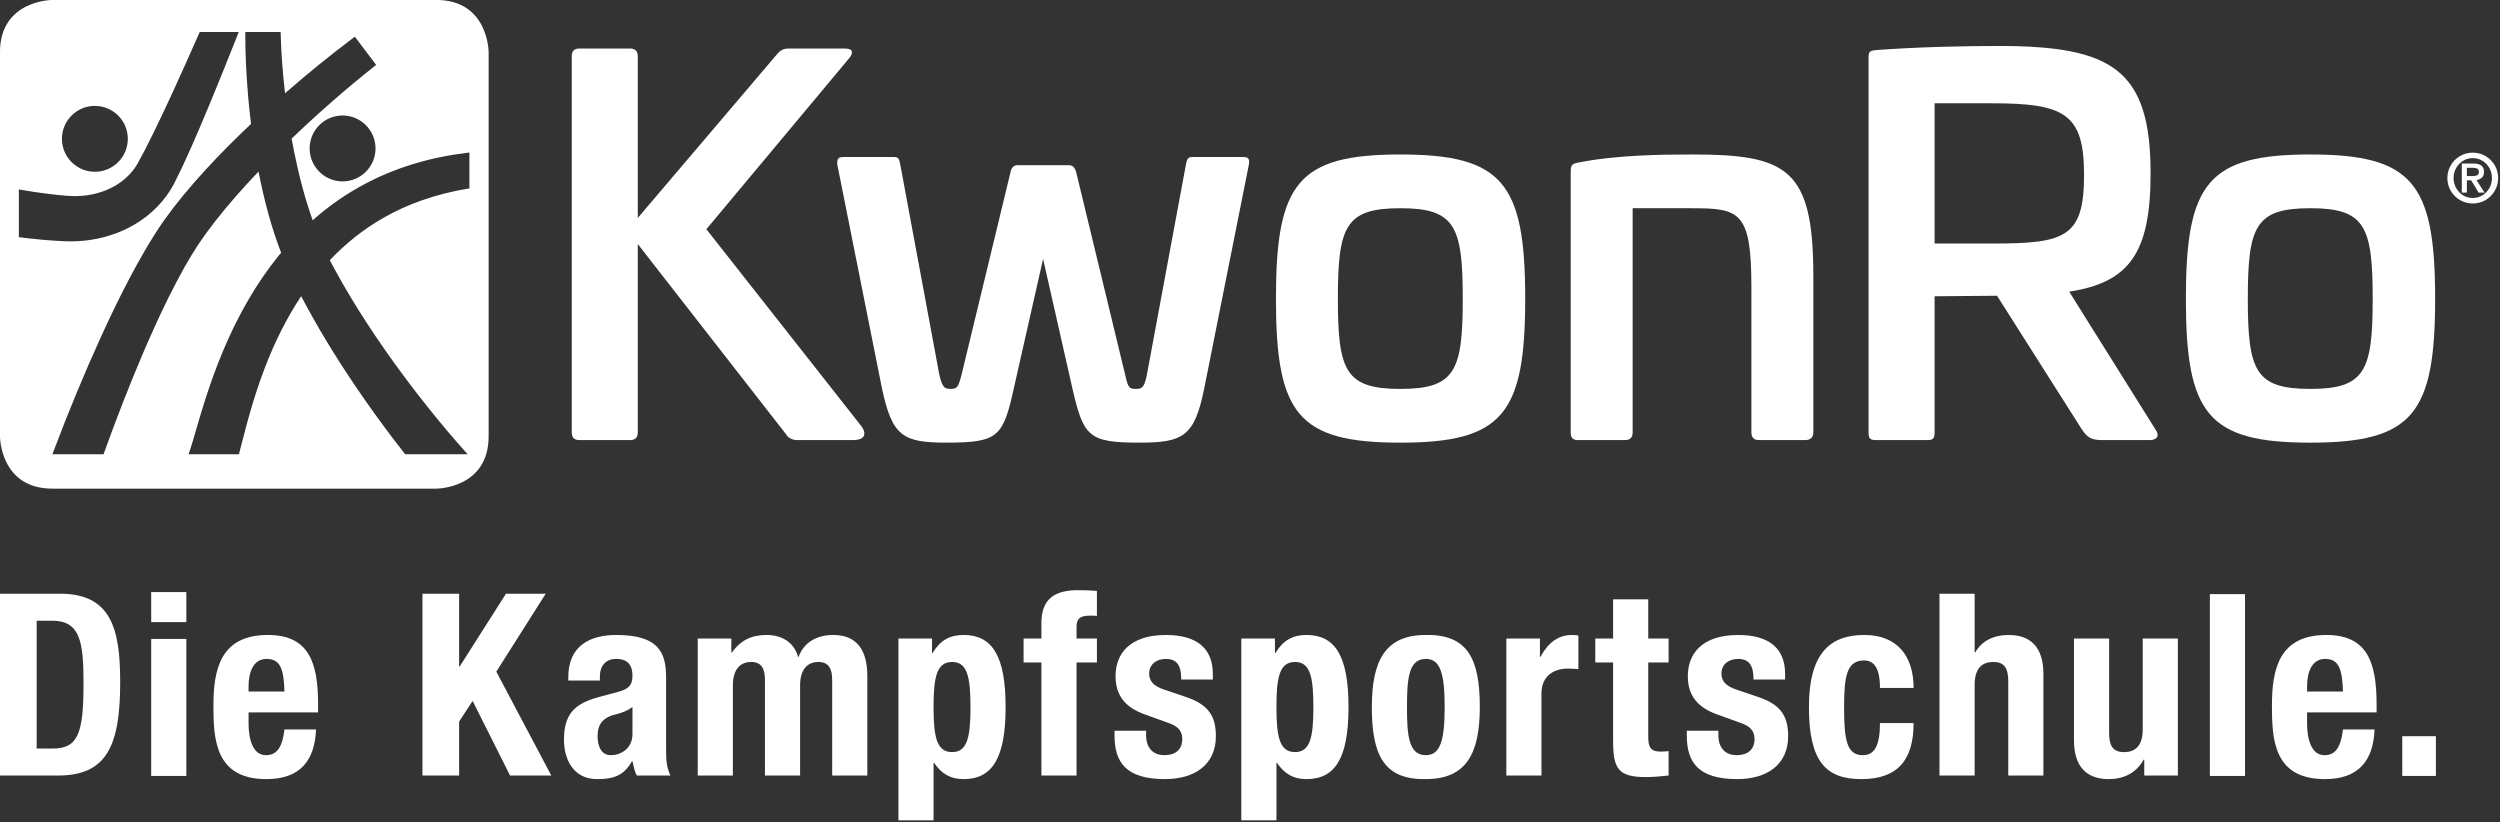
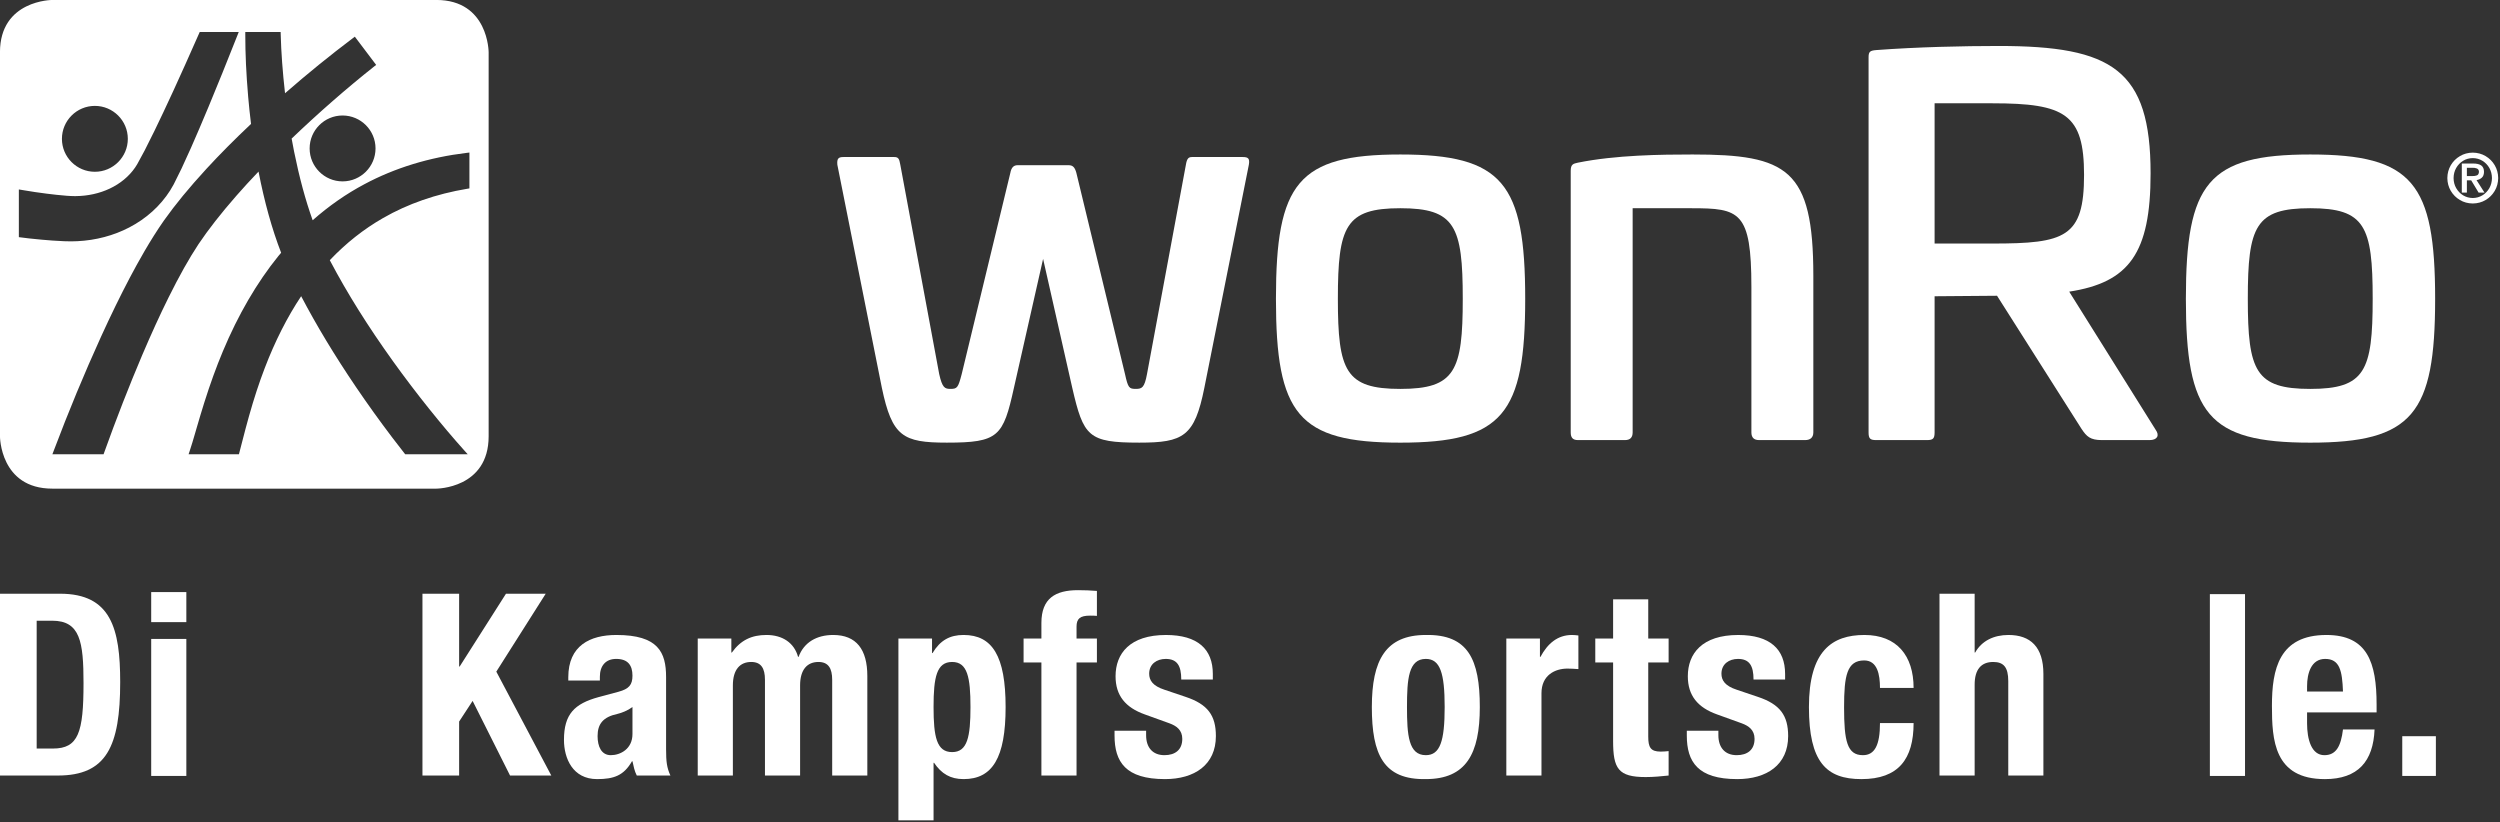
<svg xmlns="http://www.w3.org/2000/svg" width="100%" height="100%" viewBox="0 0 961 316" version="1.1" xml:space="preserve" style="fill-rule:evenodd;clip-rule:evenodd;stroke-linejoin:round;stroke-miterlimit:2;">
  <rect x="0" y="0" width="961" height="316" fill="#333333" stroke="none" />
  <g transform="matrix(4.167,0,0,4.167,940.759,68.445)">
    <path d="M0,0C0.004,0.436 0.112,0.832 0.319,1.185C0.528,1.537 0.809,1.818 1.162,2.026C1.512,2.235 1.908,2.341 2.345,2.346C2.782,2.341 3.177,2.235 3.531,2.026C3.882,1.818 4.162,1.537 4.371,1.185C4.579,0.832 4.685,0.436 4.691,0C4.685,-0.437 4.579,-0.832 4.371,-1.184C4.162,-1.538 3.882,-1.817 3.531,-2.025C3.177,-2.235 2.782,-2.341 2.345,-2.346C1.908,-2.341 1.512,-2.235 1.162,-2.025C0.809,-1.817 0.528,-1.538 0.319,-1.184C0.112,-0.832 0.004,-0.437 0,0M2.345,1.841C2.016,1.837 1.716,1.753 1.45,1.591C1.185,1.426 0.974,1.207 0.816,0.93C0.658,0.654 0.579,0.344 0.575,0C0.579,-0.344 0.658,-0.654 0.816,-0.931C0.974,-1.208 1.185,-1.426 1.45,-1.59C1.716,-1.754 2.016,-1.837 2.345,-1.841C2.676,-1.837 2.975,-1.754 3.24,-1.59C3.506,-1.426 3.717,-1.208 3.876,-0.931C4.031,-0.654 4.112,-0.344 4.116,0C4.112,0.344 4.031,0.654 3.876,0.93C3.717,1.207 3.506,1.426 3.24,1.591C2.975,1.753 2.676,1.837 2.345,1.841M1.802,-0.183L1.802,-0.949L2.321,-0.949C2.463,-0.953 2.593,-0.933 2.718,-0.886C2.841,-0.838 2.907,-0.739 2.916,-0.588C2.91,-0.408 2.845,-0.293 2.724,-0.245C2.603,-0.198 2.455,-0.178 2.282,-0.183L1.802,-0.183ZM2.883,1.341L3.427,1.341L2.693,0.189C2.887,0.158 3.05,0.084 3.18,-0.034C3.311,-0.151 3.377,-0.329 3.382,-0.569C3.382,-0.839 3.297,-1.036 3.13,-1.16C2.96,-1.282 2.711,-1.341 2.377,-1.341L1.334,-1.341L1.334,1.341L1.802,1.341L1.802,0.208L2.2,0.208L2.883,1.341Z" style="fill:white;fill-rule:nonzero;" />
  </g>
  <g transform="matrix(4.167,0,0,4.167,324.648,169.169)">
-     <path d="M0,-36.121C0.85,-36.121 0.803,-35.696 0.425,-35.224L-12.748,-19.454L1.558,-1.275C1.983,-0.708 2.03,0 0.755,0L-4.344,0C-4.816,0 -5.194,-0.189 -5.383,-0.519L-19.075,-18.084L-19.075,-0.708C-19.075,-0.237 -19.311,0 -19.784,0L-24.458,0C-24.93,0 -25.166,-0.237 -25.166,-0.708L-25.166,-35.412C-25.166,-35.885 -24.93,-36.121 -24.458,-36.121L-19.784,-36.121C-19.311,-36.121 -19.075,-35.885 -19.075,-35.412L-19.075,-20.492L-6.185,-35.649C-5.949,-35.932 -5.619,-36.121 -5.194,-36.121L0,-36.121Z" style="fill:white;fill-rule:nonzero;" />
-   </g>
+     </g>
  <g transform="matrix(4.167,0,0,4.167,477.698,170.151)">
    <path d="M0,-26.347C0.52,-26.347 0.661,-26.205 0.567,-25.638L-3.54,-5.052C-4.438,-0.567 -5.477,0 -9.537,0C-14.259,0 -14.684,-0.567 -15.723,-5.052L-18.414,-16.951L-21.105,-5.052C-22.097,-0.567 -22.521,0 -27.291,0C-31.351,0 -32.343,-0.567 -33.287,-5.052L-37.395,-25.638C-37.442,-26.205 -37.3,-26.347 -36.828,-26.347L-32.154,-26.347C-31.776,-26.347 -31.682,-26.205 -31.587,-25.638L-27.999,-6.328C-27.715,-5.052 -27.479,-4.958 -26.96,-4.958C-26.346,-4.958 -26.252,-5.052 -25.921,-6.328L-21.436,-24.883C-21.341,-25.403 -21.105,-25.592 -20.775,-25.592L-16.053,-25.592C-15.675,-25.592 -15.486,-25.403 -15.345,-24.883L-10.859,-6.328C-10.576,-5.052 -10.481,-4.958 -9.868,-4.958C-9.301,-4.958 -9.065,-5.052 -8.829,-6.328L-5.241,-25.638C-5.146,-26.205 -5.004,-26.347 -4.674,-26.347L0,-26.347Z" style="fill:white;fill-rule:nonzero;" />
  </g>
  <g transform="matrix(4.167,0,0,4.167,586.288,114.673)">
    <path d="M0,0.047C0,10.671 -2.077,13.315 -11.521,13.315C-20.964,13.315 -22.994,10.671 -22.994,0.047C-22.994,-10.624 -20.964,-13.268 -11.521,-13.268C-2.077,-13.268 0,-10.624 0,0.047M-17.281,0.047C-17.281,6.705 -16.573,8.357 -11.521,8.357C-6.469,8.357 -5.76,6.705 -5.76,0.047C-5.76,-6.658 -6.469,-8.311 -11.521,-8.311C-16.573,-8.311 -17.281,-6.658 -17.281,0.047" style="fill:white;fill-rule:nonzero;" />
  </g>
  <g transform="matrix(4.167,0,0,4.167,697.046,122.539)">
    <path d="M0,-3.966L0,10.482C0,10.954 -0.284,11.19 -0.755,11.19L-5.005,11.19C-5.477,11.19 -5.714,10.954 -5.714,10.482L-5.714,-2.927C-5.714,-9.915 -6.799,-10.198 -11.238,-10.198L-16.668,-10.198L-16.668,10.482C-16.668,10.954 -16.904,11.19 -17.375,11.19L-21.72,11.19C-22.192,11.19 -22.381,10.954 -22.381,10.482L-22.381,-13.645C-22.381,-14.258 -22.145,-14.306 -21.72,-14.401C-18.226,-15.109 -14.024,-15.156 -11.143,-15.156C-2.408,-15.156 0,-13.834 0,-3.966" style="fill:white;fill-rule:nonzero;" />
  </g>
  <g transform="matrix(4.167,0,0,4.167,826.687,120.18)">
    <path d="M0,-12.843C0,-5.477 -1.983,-2.786 -7.508,-1.936L0.472,10.813C0.85,11.332 0.613,11.757 -0.094,11.757L-4.486,11.757C-5.571,11.757 -5.902,11.427 -6.374,10.718L-14.165,-1.558L-19.925,-1.511L-19.925,11.049C-19.925,11.615 -20.067,11.757 -20.633,11.757L-25.308,11.757C-25.875,11.757 -26.016,11.615 -26.016,11.049L-26.016,-23.561C-26.016,-24.08 -25.875,-24.175 -25.308,-24.222C-21.53,-24.505 -17.281,-24.6 -14.023,-24.6C-3.542,-24.6 0,-22.427 0,-12.843M-19.925,-19.312L-19.925,-6.374L-14.589,-6.374C-7.885,-6.374 -6.138,-6.941 -6.138,-12.701C-6.138,-18.32 -7.885,-19.312 -14.589,-19.312L-19.925,-19.312Z" style="fill:white;fill-rule:nonzero;" />
  </g>
  <g transform="matrix(4.167,0,0,4.167,936.067,114.673)">
    <path d="M0,0.047C0,10.671 -2.077,13.315 -11.521,13.315C-20.964,13.315 -22.994,10.671 -22.994,0.047C-22.994,-10.624 -20.964,-13.268 -11.521,-13.268C-2.077,-13.268 0,-10.624 0,0.047M-17.281,0.047C-17.281,6.705 -16.573,8.357 -11.521,8.357C-6.469,8.357 -5.761,6.705 -5.761,0.047C-5.761,-6.658 -6.469,-8.311 -11.521,-8.311C-16.573,-8.311 -17.281,-6.658 -17.281,0.047" style="fill:white;fill-rule:nonzero;" />
  </g>
  <g transform="matrix(4.167,0,0,4.167,167.708,187.833)">
    <path d="M0,-45.08L-35.42,-45.08C-35.42,-45.08 -40.25,-45.08 -40.25,-40.251L-40.25,-4.831C-40.25,-4.831 -40.25,0 -35.42,0L0,0C0,0 4.83,0 4.83,-4.831L4.83,-40.251C4.83,-40.251 4.83,-45.08 0,-45.08M-31.495,-35.308C-29.819,-35.308 -28.455,-33.945 -28.455,-32.269C-28.455,-30.594 -29.819,-29.23 -31.495,-29.23C-33.171,-29.23 -34.534,-30.594 -34.534,-32.269C-34.534,-33.945 -33.171,-35.308 -31.495,-35.308M-37.533,-23.079C-37.691,-23.097 -37.848,-23.117 -38.004,-23.137L-38.508,-23.199L-38.508,-27.6L-37.991,-27.515C-37.656,-27.459 -37.321,-27.403 -36.988,-27.355C-36.273,-27.25 -35.634,-27.169 -35.037,-27.105C-34.714,-27.071 -34.395,-27.041 -34.079,-27.016C-33.823,-26.998 -33.597,-26.985 -33.363,-26.985L-33.243,-26.986C-32.135,-26.996 -31.057,-27.237 -30.122,-27.68C-29.153,-28.136 -28.346,-28.805 -27.787,-29.616C-27.717,-29.717 -27.652,-29.822 -27.589,-29.928L-26.897,-31.206C-26.594,-31.793 -26.295,-32.393 -26.001,-32.998C-25.483,-34.063 -24.932,-35.231 -24.267,-36.673C-23.552,-38.232 -22.794,-39.921 -21.883,-41.988L-21.823,-42.124L-18.223,-42.124L-18.346,-41.814C-19.309,-39.373 -20.178,-37.223 -21.002,-35.243C-21.623,-33.754 -22.141,-32.544 -22.632,-31.433C-22.914,-30.798 -23.202,-30.163 -23.502,-29.525L-24.221,-28.073C-24.328,-27.876 -24.437,-27.687 -24.554,-27.502C-25.452,-26.086 -26.755,-24.908 -28.323,-24.095C-29.757,-23.346 -31.411,-22.908 -33.105,-22.827C-33.294,-22.816 -33.49,-22.811 -33.685,-22.811C-33.902,-22.811 -34.116,-22.817 -34.318,-22.824C-34.685,-22.839 -35.047,-22.86 -35.406,-22.885C-36.058,-22.931 -36.754,-22.995 -37.533,-23.079M3.057,-27.697L2.867,-27.665C-0.012,-27.185 -2.63,-26.274 -4.914,-24.959C-6.688,-23.945 -8.339,-22.64 -9.822,-21.077L-9.783,-20.998C-8.209,-18.014 -6.314,-14.988 -3.989,-11.747C-2.939,-10.285 -1.822,-8.814 -0.67,-7.375C0.459,-5.966 1.547,-4.678 2.561,-3.548L2.901,-3.169L-2.866,-3.169L-2.934,-3.256C-3.315,-3.743 -3.694,-4.231 -4.07,-4.726C-5.229,-6.254 -6.35,-7.816 -7.401,-9.365C-9.379,-12.284 -11.038,-15.032 -12.465,-17.752C-13.751,-15.823 -14.883,-13.589 -15.83,-11.108C-16.345,-9.765 -16.816,-8.324 -17.273,-6.704C-17.485,-5.952 -17.684,-5.192 -17.883,-4.42L-18.207,-3.169L-22.851,-3.169L-22.75,-3.469C-22.581,-3.968 -22.417,-4.532 -22.243,-5.129L-22.112,-5.581C-21.885,-6.359 -21.651,-7.15 -21.402,-7.939C-20.856,-9.669 -20.297,-11.213 -19.693,-12.656C-18.277,-16.045 -16.551,-19.007 -14.564,-21.461C-14.496,-21.545 -14.425,-21.628 -14.354,-21.71L-14.313,-21.759C-15.163,-23.964 -15.847,-26.42 -16.398,-29.249C-17.141,-28.47 -17.81,-27.74 -18.436,-27.025C-19.868,-25.387 -21.012,-23.925 -21.933,-22.557C-22.812,-21.226 -23.695,-19.653 -24.711,-17.607C-25.496,-16.022 -26.286,-14.294 -27.128,-12.321C-28.339,-9.468 -29.521,-6.44 -30.639,-3.32L-30.693,-3.169L-35.414,-3.169L-35.298,-3.476C-33.91,-7.151 -32.483,-10.593 -30.934,-14.001C-30.011,-16.023 -29.144,-17.799 -28.284,-19.434C-27.498,-20.917 -26.43,-22.859 -25.123,-24.736C-24.042,-26.253 -22.833,-27.724 -21.199,-29.507C-19.954,-30.859 -18.61,-32.212 -17.09,-33.644C-17.195,-34.497 -17.283,-35.337 -17.353,-36.14C-17.536,-38.281 -17.62,-40.11 -17.619,-41.897L-17.619,-42.124L-14.357,-42.124L-14.352,-41.903C-14.309,-40.263 -14.176,-38.439 -13.954,-36.482L-13.953,-36.474C-11.872,-38.289 -9.821,-39.954 -7.695,-41.556L-7.514,-41.693L-5.548,-39.09L-5.722,-38.952C-8.279,-36.924 -10.842,-34.684 -13.344,-32.293C-13.272,-31.892 -13.197,-31.492 -13.117,-31.093C-12.637,-28.718 -12.076,-26.641 -11.405,-24.759C-9.908,-26.079 -8.305,-27.196 -6.636,-28.081C-3.828,-29.584 -0.652,-30.558 2.803,-30.974L3.057,-31.005L3.057,-27.697ZM-5.605,-31.383C-5.605,-29.708 -6.969,-28.344 -8.645,-28.344C-10.321,-28.344 -11.684,-29.708 -11.684,-31.383C-11.684,-33.059 -10.321,-34.422 -8.645,-34.422C-6.969,-34.422 -5.605,-33.059 -5.605,-31.383" style="fill:white;fill-rule:nonzero;" />
  </g>
  <g transform="matrix(4.167,0,0,4.167,0,298.115)">
    <path d="M0,-16.772L5.544,-16.772C10.242,-16.772 11.088,-13.554 11.088,-8.621C11.088,-2.678 9.819,0 5.333,0L0,0L0,-16.772ZM3.383,-2.49L4.886,-2.49C7.235,-2.49 7.705,-3.97 7.705,-8.527C7.705,-12.332 7.399,-14.282 4.816,-14.282L3.383,-14.282L3.383,-2.49Z" style="fill:white;fill-rule:nonzero;" />
  </g>
  <g transform="matrix(4.167,0,0,4.167,-1500,-1657.05)">
    <path d="M373.919,452.279L377.161,452.279L377.161,455.051L373.919,455.051L373.919,452.279ZM373.919,456.601L377.161,456.601L377.161,469.239L373.919,469.239L373.919,456.601Z" style="fill:white;fill-rule:nonzero;" />
  </g>
  <g transform="matrix(4.167,0,0,4.167,95.55,269.734)">
-     <path d="M0,0.986L0,1.996C0,3.476 0.399,4.933 1.598,4.933C2.678,4.933 3.124,4.11 3.312,2.56L6.225,2.56C6.107,5.496 4.698,7.141 1.644,7.141C-3.054,7.141 -3.242,3.523 -3.242,0.375C-3.242,-3.007 -2.584,-6.155 1.785,-6.155C5.567,-6.155 6.413,-3.618 6.413,0.258L6.413,0.986L0,0.986ZM3.312,-0.94C3.242,-2.866 3.007,-3.947 1.668,-3.947C0.376,-3.947 0,-2.608 0,-1.434L0,-0.94L3.312,-0.94Z" style="fill:white;fill-rule:nonzero;" />
-   </g>
+     </g>
  <g transform="matrix(4.167,0,0,4.167,176.488,298.115)">
    <path d="M0,-16.772L0,-10.053L0.047,-10.053L4.322,-16.772L7.987,-16.772L3.43,-9.584L8.503,0L4.698,0L1.245,-6.883L0,-4.98L0,0L-3.383,0L-3.383,-16.772L0,-16.772Z" style="fill:white;fill-rule:nonzero;" />
  </g>
  <g transform="matrix(4.167,0,0,4.167,218.452,281.967)">
    <path d="M0,-4.886L0,-5.192C0,-8.104 1.997,-9.091 4.44,-9.091C8.292,-9.091 9.021,-7.493 9.021,-5.215L9.021,1.433C9.021,2.607 9.091,3.148 9.42,3.876L6.319,3.876C6.107,3.476 6.014,2.983 5.92,2.56L5.873,2.56C5.121,3.876 4.205,4.205 2.655,4.205C0.399,4.205 -0.399,2.279 -0.399,0.587C-0.399,-1.785 0.564,-2.748 2.795,-3.36L4.628,-3.852C5.591,-4.111 5.92,-4.487 5.92,-5.333C5.92,-6.296 5.497,-6.883 4.416,-6.883C3.43,-6.883 2.913,-6.225 2.913,-5.238L2.913,-4.886L0,-4.886ZM5.92,-2.443C5.473,-2.114 4.933,-1.903 4.534,-1.809C3.218,-1.527 2.702,-0.893 2.702,0.235C2.702,1.198 3.054,1.997 3.923,1.997C4.792,1.997 5.92,1.433 5.92,0.047L5.92,-2.443Z" style="fill:white;fill-rule:nonzero;" />
  </g>
  <g transform="matrix(4.167,0,0,4.167,268.208,296.746)">
    <path d="M0,-12.309L3.101,-12.309L3.101,-11.017L3.148,-11.017C3.97,-12.168 4.98,-12.638 6.343,-12.638C7.822,-12.638 8.903,-11.91 9.255,-10.618L9.302,-10.618C9.795,-11.957 10.97,-12.638 12.497,-12.638C14.635,-12.638 15.645,-11.299 15.645,-8.856L15.645,0.329L12.403,0.329L12.403,-8.504C12.403,-9.561 12.05,-10.148 11.135,-10.148C10.101,-10.148 9.443,-9.443 9.443,-7.987L9.443,0.329L6.202,0.329L6.202,-8.504C6.202,-9.561 5.849,-10.148 4.933,-10.148C3.899,-10.148 3.242,-9.443 3.242,-7.987L3.242,0.329L0,0.329L0,-12.309Z" style="fill:white;fill-rule:nonzero;" />
  </g>
  <g transform="matrix(4.167,0,0,4.167,345.35,313.971)">
    <path d="M0,-16.443L3.101,-16.443L3.101,-15.104L3.148,-15.104C3.852,-16.279 4.745,-16.772 6.014,-16.772C8.668,-16.772 9.889,-14.822 9.889,-10.124C9.889,-5.426 8.668,-3.476 6.014,-3.476C4.792,-3.476 3.97,-3.969 3.289,-4.98L3.242,-4.98L3.242,0.329L0,0.329L0,-16.443ZM4.957,-5.967C6.366,-5.967 6.648,-7.376 6.648,-10.124C6.648,-12.872 6.366,-14.282 4.957,-14.282C3.524,-14.282 3.242,-12.872 3.242,-10.124C3.242,-7.376 3.524,-5.967 4.957,-5.967" style="fill:white;fill-rule:nonzero;" />
  </g>
  <g transform="matrix(4.167,0,0,4.167,400.314,270.321)">
    <path d="M0,-3.759L-1.644,-3.759L-1.644,-5.967L0,-5.967L0,-7.4C0,-9.679 1.292,-10.43 3.383,-10.43C3.97,-10.43 4.534,-10.407 5.121,-10.36L5.121,-8.057C4.909,-8.081 4.698,-8.081 4.487,-8.081C3.57,-8.081 3.242,-7.799 3.242,-7.071L3.242,-5.967L5.121,-5.967L5.121,-3.759L3.242,-3.759L3.242,6.671L0,6.671L0,-3.759Z" style="fill:white;fill-rule:nonzero;" />
  </g>
  <g transform="matrix(4.167,0,0,4.167,440.568,262.685)">
    <path d="M0,4.369L0,4.792C0,5.896 0.587,6.624 1.691,6.624C2.678,6.624 3.336,6.131 3.336,5.121C3.336,4.299 2.795,3.923 2.161,3.688L-0.117,2.866C-1.903,2.231 -2.819,1.128 -2.819,-0.658C-2.819,-2.748 -1.503,-4.463 1.832,-4.463C4.769,-4.463 6.154,-3.148 6.154,-0.87L6.154,-0.352L3.242,-0.352C3.242,-1.621 2.866,-2.255 1.809,-2.255C0.986,-2.255 0.282,-1.785 0.282,-0.893C0.282,-0.282 0.611,0.235 1.691,0.587L3.641,1.245C5.685,1.926 6.436,2.96 6.436,4.862C6.436,7.517 4.463,8.832 1.738,8.832C-1.903,8.832 -2.913,7.235 -2.913,4.816L-2.913,4.369L0,4.369Z" style="fill:white;fill-rule:nonzero;" />
  </g>
  <g transform="matrix(4.167,0,0,4.167,477.159,313.971)">
-     <path d="M0,-16.443L3.101,-16.443L3.101,-15.104L3.148,-15.104C3.852,-16.279 4.745,-16.772 6.013,-16.772C8.668,-16.772 9.889,-14.822 9.889,-10.124C9.889,-5.426 8.668,-3.476 6.013,-3.476C4.792,-3.476 3.97,-3.969 3.289,-4.98L3.242,-4.98L3.242,0.329L0,0.329L0,-16.443ZM4.957,-5.967C6.366,-5.967 6.648,-7.376 6.648,-10.124C6.648,-12.872 6.366,-14.282 4.957,-14.282C3.524,-14.282 3.242,-12.872 3.242,-10.124C3.242,-7.376 3.524,-5.967 4.957,-5.967" style="fill:white;fill-rule:nonzero;" />
-   </g>
+     </g>
  <g transform="matrix(4.167,0,0,4.167,548.088,299.488)">
    <path d="M0,-13.296C3.899,-13.366 4.98,-11.041 4.98,-6.648C4.98,-2.326 3.711,-0.001 0,-0.001C-3.899,0.07 -4.98,-2.256 -4.98,-6.648C-4.98,-10.97 -3.712,-13.296 0,-13.296M0,-2.208C1.315,-2.208 1.738,-3.5 1.738,-6.648C1.738,-9.796 1.315,-11.088 0,-11.088C-1.598,-11.088 -1.738,-9.232 -1.738,-6.648C-1.738,-4.064 -1.598,-2.208 0,-2.208" style="fill:white;fill-rule:nonzero;" />
  </g>
  <g transform="matrix(4.167,0,0,4.167,579.032,296.746)">
    <path d="M0,-12.309L3.101,-12.309L3.101,-10.618L3.148,-10.618C3.805,-11.839 4.721,-12.638 6.061,-12.638C6.248,-12.638 6.46,-12.614 6.648,-12.591L6.648,-9.49C6.319,-9.514 5.966,-9.537 5.638,-9.537C4.51,-9.537 3.242,-8.95 3.242,-7.258L3.242,0.329L0,0.329L0,-12.309Z" style="fill:white;fill-rule:nonzero;" />
  </g>
  <g transform="matrix(4.167,0,0,4.167,620.077,298.705)">
    <path d="M0,-16.397L3.242,-16.397L3.242,-12.779L5.121,-12.779L5.121,-10.571L3.242,-10.571L3.242,-3.736C3.242,-2.749 3.453,-2.349 4.393,-2.349C4.651,-2.349 4.91,-2.373 5.121,-2.396L5.121,-0.141C4.416,-0.071 3.758,0 3.007,0C0.47,0 0,-0.776 0,-3.336L0,-10.571L-1.644,-10.571L-1.644,-12.779L0,-12.779L0,-16.397Z" style="fill:white;fill-rule:nonzero;" />
  </g>
  <g transform="matrix(4.167,0,0,4.167,660.547,262.685)">
    <path d="M0,4.369L0,4.792C0,5.896 0.587,6.624 1.691,6.624C2.678,6.624 3.336,6.131 3.336,5.121C3.336,4.299 2.795,3.923 2.161,3.688L-0.117,2.866C-1.903,2.231 -2.819,1.128 -2.819,-0.658C-2.819,-2.748 -1.503,-4.463 1.832,-4.463C4.768,-4.463 6.155,-3.148 6.155,-0.87L6.155,-0.352L3.242,-0.352C3.242,-1.621 2.866,-2.255 1.809,-2.255C0.987,-2.255 0.282,-1.785 0.282,-0.893C0.282,-0.282 0.611,0.235 1.691,0.587L3.641,1.245C5.685,1.926 6.436,2.96 6.436,4.862C6.436,7.517 4.463,8.832 1.738,8.832C-1.903,8.832 -2.913,7.235 -2.913,4.816L-2.913,4.369L0,4.369Z" style="fill:white;fill-rule:nonzero;" />
  </g>
  <g transform="matrix(4.167,0,0,4.167,722.665,279.129)">
    <path d="M0,-3.524C0,-4.745 -0.235,-6.061 -1.456,-6.061C-3.053,-6.061 -3.312,-4.651 -3.312,-1.739C-3.312,1.386 -3.03,2.678 -1.574,2.678C-0.493,2.678 0,1.761 0,-0.282L3.101,-0.282C3.101,3.03 1.715,4.886 -1.715,4.886C-4.957,4.886 -6.554,3.312 -6.554,-1.762C-6.554,-6.954 -4.416,-8.41 -1.433,-8.41C1.551,-8.41 3.101,-6.507 3.101,-3.524L0,-3.524Z" style="fill:white;fill-rule:nonzero;" />
  </g>
  <g transform="matrix(4.167,0,0,4.167,745.545,298.115)">
    <path d="M0,-16.772L3.242,-16.772L3.242,-11.346L3.289,-11.346C3.899,-12.426 5.003,-12.966 6.366,-12.966C8.386,-12.966 9.584,-11.863 9.584,-9.373L9.584,0L6.343,0L6.343,-8.715C6.343,-9.983 5.92,-10.476 4.957,-10.476C3.852,-10.476 3.242,-9.796 3.242,-8.386L3.242,0L0,0L0,-16.772Z" style="fill:white;fill-rule:nonzero;" />
  </g>
  <g transform="matrix(4.167,0,0,4.167,824.255,252.996)">
-     <path d="M0,9.349L-0.047,9.349C-0.729,10.594 -1.903,11.158 -3.265,11.158C-5.285,11.158 -6.484,10.053 -6.484,7.564L-6.484,-1.809L-3.242,-1.809L-3.242,6.906C-3.242,8.174 -2.819,8.668 -1.856,8.668C-0.752,8.668 -0.141,7.986 -0.141,6.577L-0.141,-1.809L3.101,-1.809L3.101,10.829L0,10.829L0,9.349Z" style="fill:white;fill-rule:nonzero;" />
-   </g>
+     </g>
  <g transform="matrix(4.167,0,0,4.167,-1500,-1656.26)">
    <rect x="563.829" y="452.279" width="3.242" height="16.772" style="fill:white;" />
  </g>
  <g transform="matrix(4.167,0,0,4.167,886.84,269.734)">
    <path d="M0,0.986L0,1.996C0,3.476 0.399,4.933 1.597,4.933C2.678,4.933 3.124,4.11 3.312,2.56L6.225,2.56C6.107,5.496 4.698,7.141 1.644,7.141C-3.054,7.141 -3.242,3.523 -3.242,0.375C-3.242,-3.007 -2.584,-6.155 1.785,-6.155C5.567,-6.155 6.413,-3.618 6.413,0.258L6.413,0.986L0,0.986ZM3.312,-0.94C3.242,-2.866 3.007,-3.947 1.668,-3.947C0.376,-3.947 0,-2.608 0,-1.434L0,-0.94L3.312,-0.94Z" style="fill:white;fill-rule:nonzero;" />
  </g>
  <g transform="matrix(-4.167,0,0,4.167,3360.17,-1601.65)">
    <rect x="581.67" y="452.279" width="3.101" height="3.665" style="fill:white;" />
  </g>
</svg>